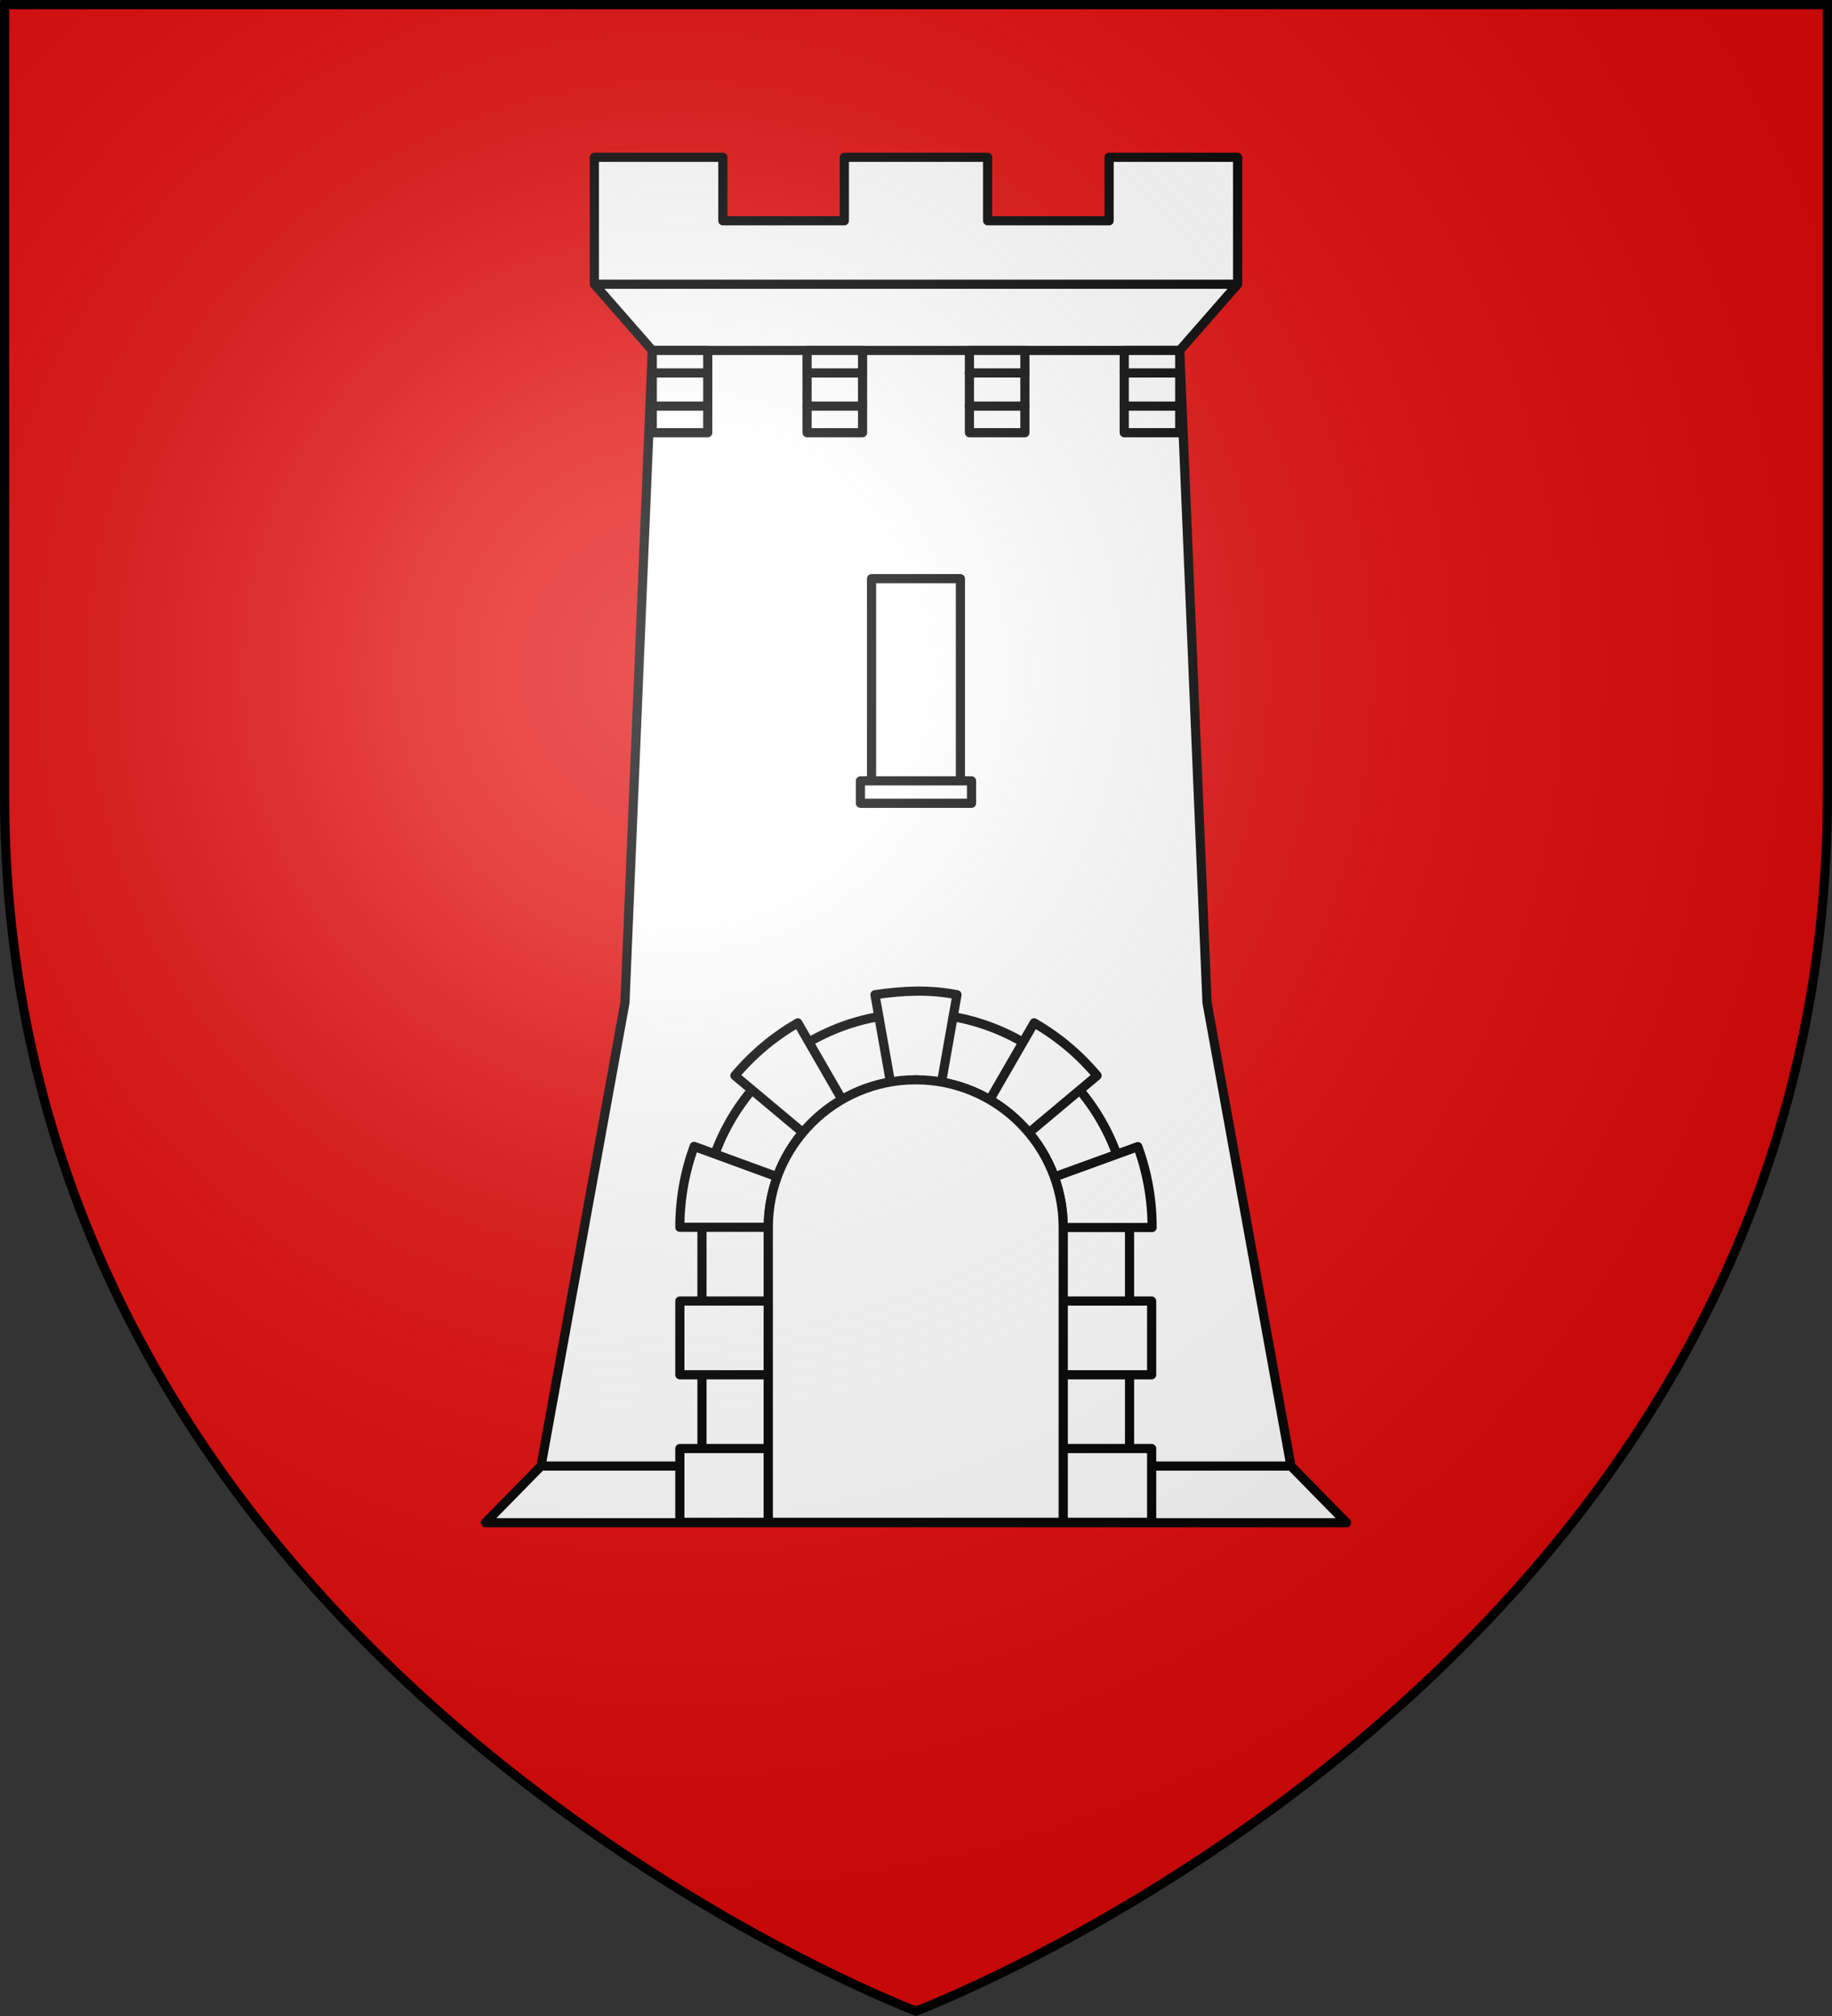
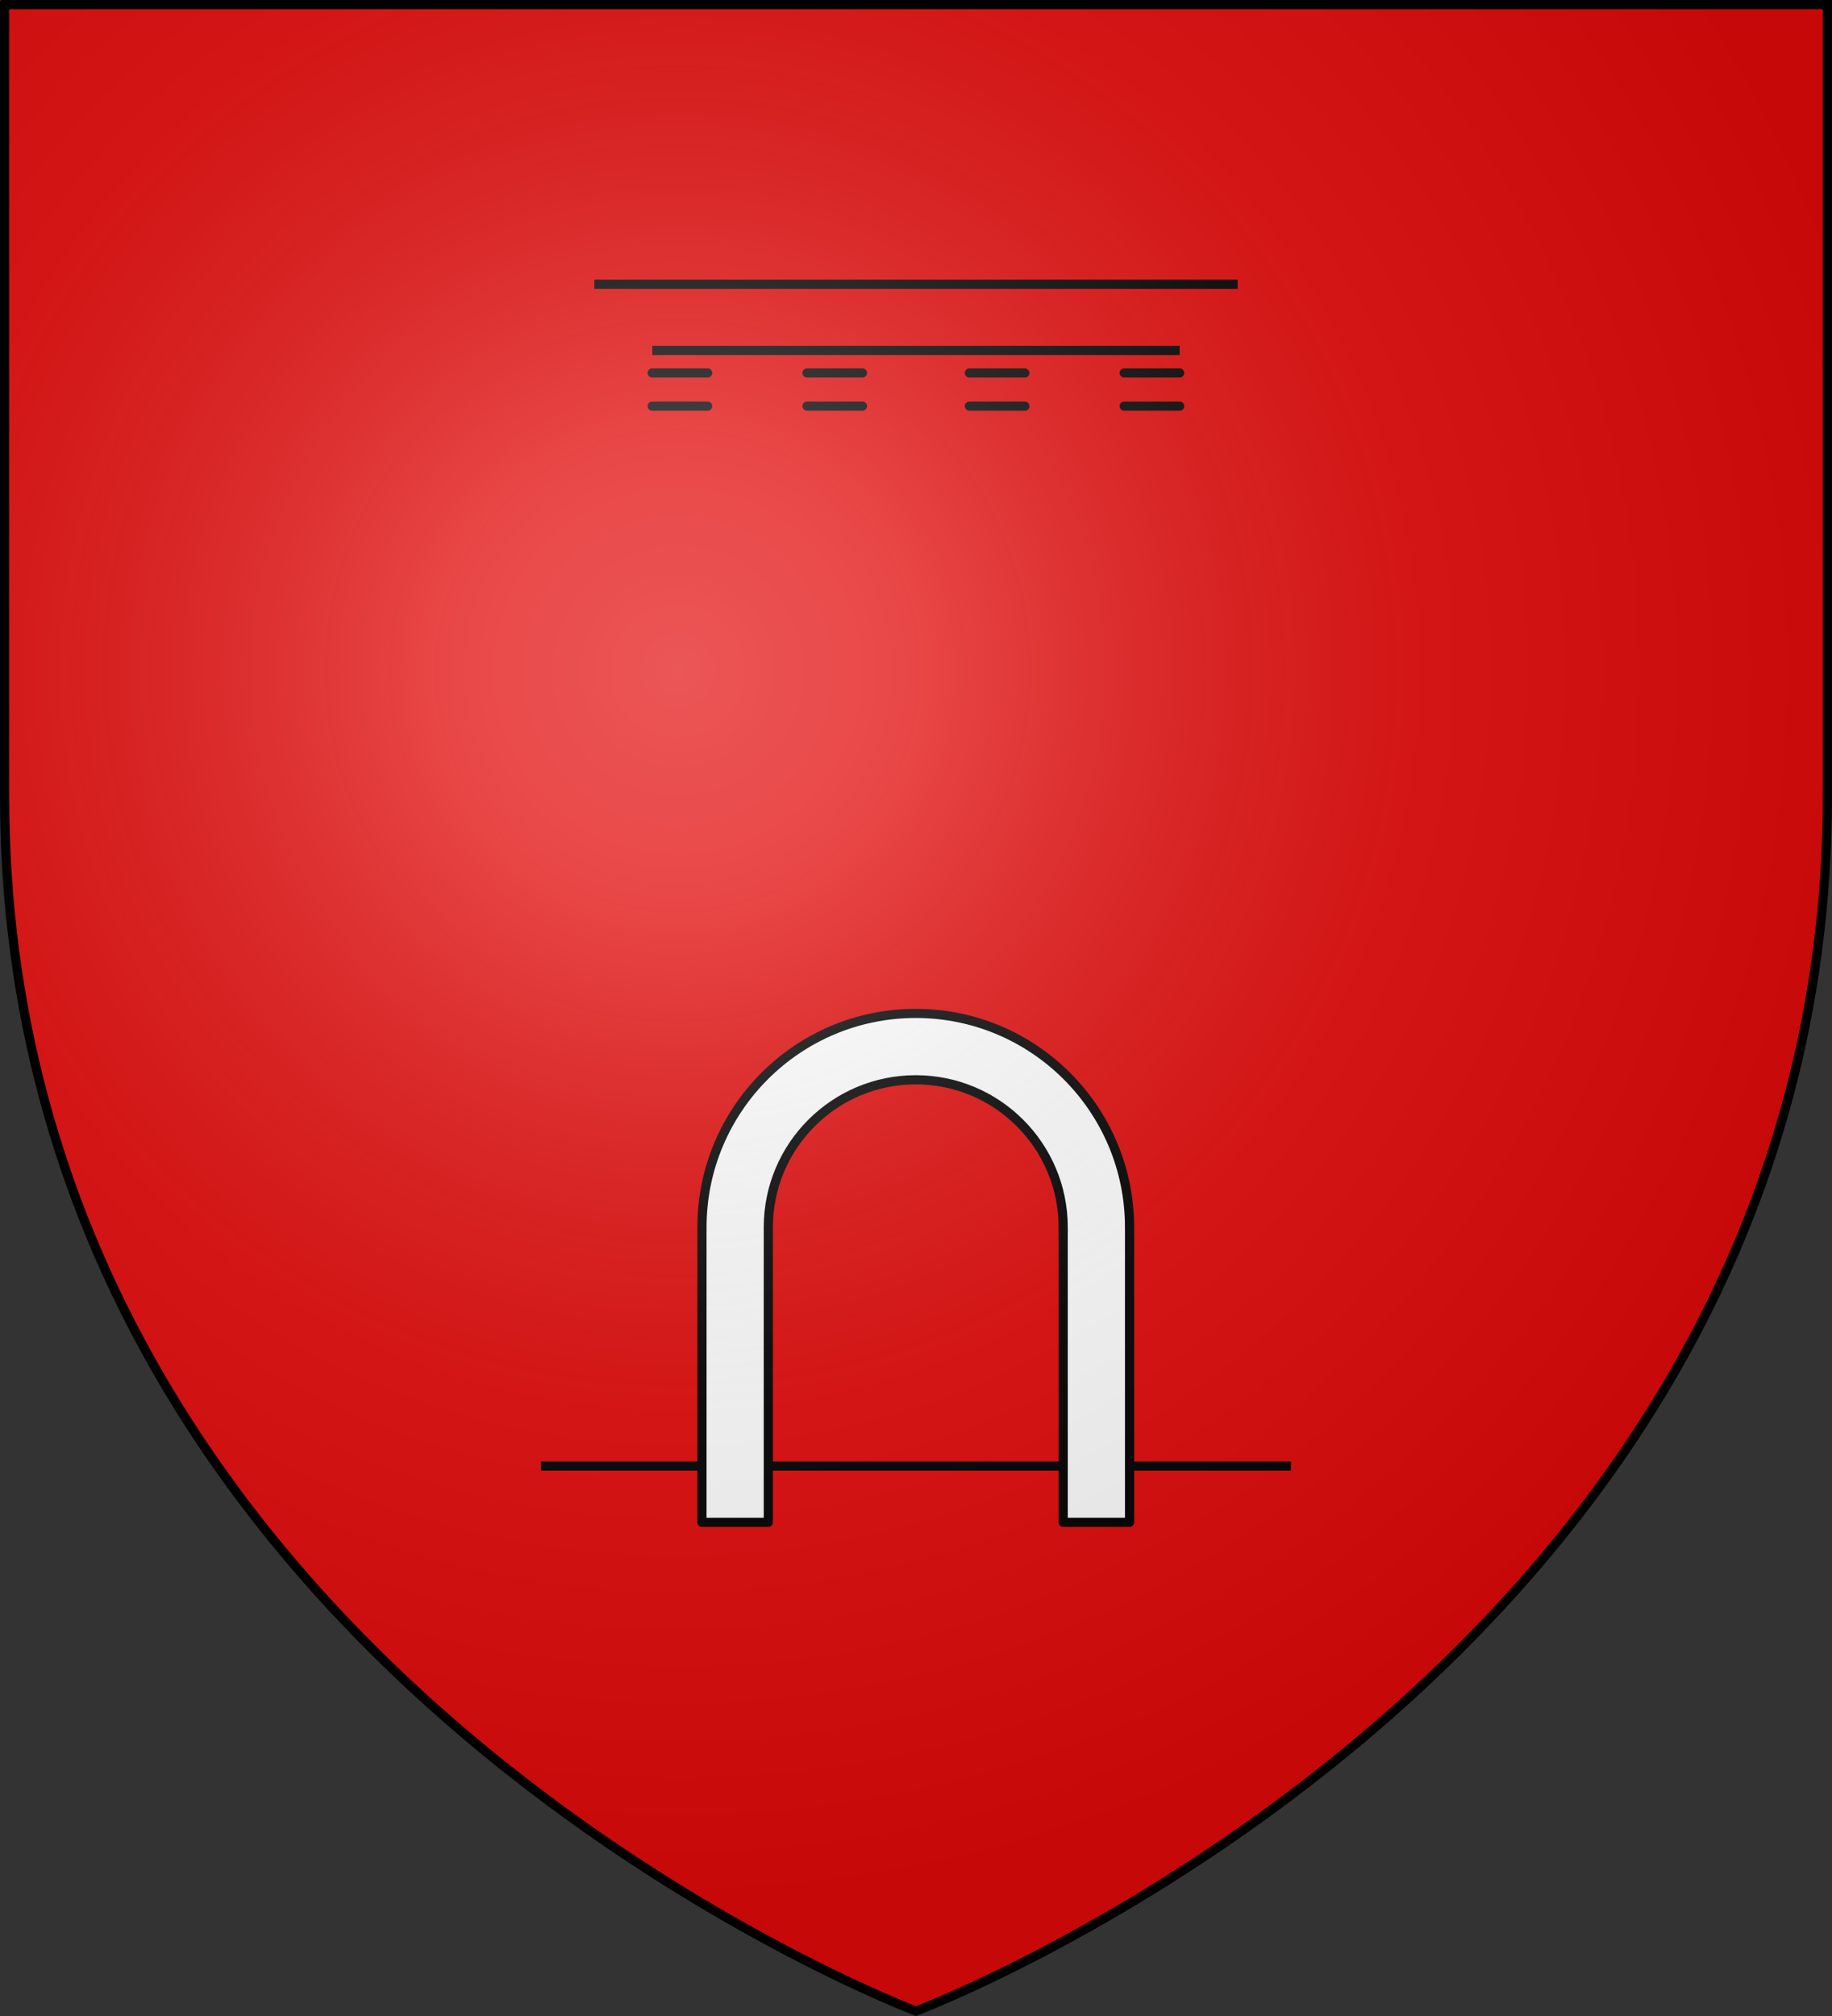
<svg xmlns="http://www.w3.org/2000/svg" height="660" width="600">
  <rect width="100%" height="100%" fill="#333333" stroke="none" />
  <radialGradient id="a" cx="221.445" cy="226.331" gradientTransform="matrix(1.353 0 0 1.349 -77.629 -85.747)" gradientUnits="userSpaceOnUse" r="300">
    <stop offset="0" stop-color="#fff" stop-opacity=".314" />
    <stop offset=".19" stop-color="#fff" stop-opacity=".251" />
    <stop offset=".6" stop-color="#6b6b6b" stop-opacity=".125" />
    <stop offset="1" stop-opacity=".125" />
  </radialGradient>
  <g>
    <path d="m300 658.5s298.5-112.32 298.5-397.772c0-285.452 0-258.552 0-258.552h-597v258.552c0 285.452 298.5 397.772 298.5 397.772z" fill="#e20909" fill-rule="evenodd" />
    <g fill="#fff" stroke="#000" stroke-width="3" transform="matrix(1 0 0 1 -299.61 2.882)">
-       <path d="m494.268 48.618v41.554l18.97 21.674-8.95 213.525-27.488 151.707-18.193 18.542h281.998l-18.193-18.542-27.488-151.707-8.95-213.525 18.966-21.674v-41.554h-42.083v20.777h-39.793v-20.777h-46.916v20.777h-39.793v-20.777z" stroke-linejoin="round" />
      <path d="m513.235 111.845h172.736m18.965-21.674h-210.671m-17.468 386.906h245.611" />
      <g stroke-linejoin="round">
-         <path d="m585.048 186.562h29.11v66.189h-29.11zm-3.638 66.189h36.387v7.342h-36.387z" />
-         <path d="m513.235 111.848v26.931h18.168v-26.931zm50.703 0v26.931h18.168v-26.931zm53.169 0v26.931h18.168v-26.931zm50.703 0v26.931h18.168v-26.931z" />
        <path d="m599.529 328.888c-38.65 0-70.017 31.37-70.017 70.022v96.582h21.73v-96.582c0-26.657 21.633-48.291 48.288-48.291 26.655 0 48.288 21.634 48.288 48.291v96.582h21.73v-96.582c0-38.652-31.368-70.022-70.017-70.022z" />
-         <path d="m586.174 322.776 5.055 28.522c.494 2.79 5.581-.701 8.376-.652 2.795.05 7.884 3.496 8.374.727l5.055-28.597c-4.471-.892-8.951-1.229-13.43-1.174-4.479.055-8.959.501-13.43 1.174zm-25.276 9.205c-7.624 4.39-14.617 10.151-20.598 17.279l22.258 18.637c3.606-4.292 7.948-7.963 12.826-10.79zm77.411 0-14.562 25.202c4.874 2.838 9.228 6.488 12.826 10.79l22.333-18.713c-5.647-6.747-12.54-12.627-20.598-17.279zm-111.364 40.444c-3.019 8.264-4.678 17.18-4.678 26.485h28.973c0-5.814 1.057-11.361 2.943-16.525zm145.316.075-27.388 9.96c1.868 5.142 2.943 10.664 2.943 16.449 0 .025 0.0.05 0 .075h29.124c.01-8.798-1.496-17.741-4.678-26.485zm-149.994 50.555v24.146h28.973v-24.146zm125.548 0v24.146h28.973v-24.146zm-125.548 48.291v24.146h28.973v-24.146zm125.548 0v24.146h28.973v-24.146z" />
-         <path d="m599.529 350.619c-26.655 0-48.288 21.634-48.288 48.291v96.582h96.576v-96.582c0-26.657-21.633-48.291-48.288-48.291z" />
        <path d="m513.212 119.216h18.168zm50.703 0h18.168zm53.169 0h18.168zm50.703 0h18.168zm-154.574 10.864h18.168zm50.703 0h18.168zm53.169 0h18.168zm50.703 0h18.168z" />
      </g>
    </g>
  </g>
  <path d="m300 658.5s298.5-112.32 298.5-397.772c0-285.452 0-258.552 0-258.552h-597v258.552c0 285.452 298.5 397.772 298.5 397.772z" fill="url(#a)" fill-rule="evenodd" />
  <path d="m300 658.397s-298.5-112.418-298.5-398.119c0-285.701 0-258.778 0-258.778h597v258.778c0 285.701-298.5 398.119-298.5 398.119z" fill="none" stroke="#000" stroke-width="3" />
</svg>